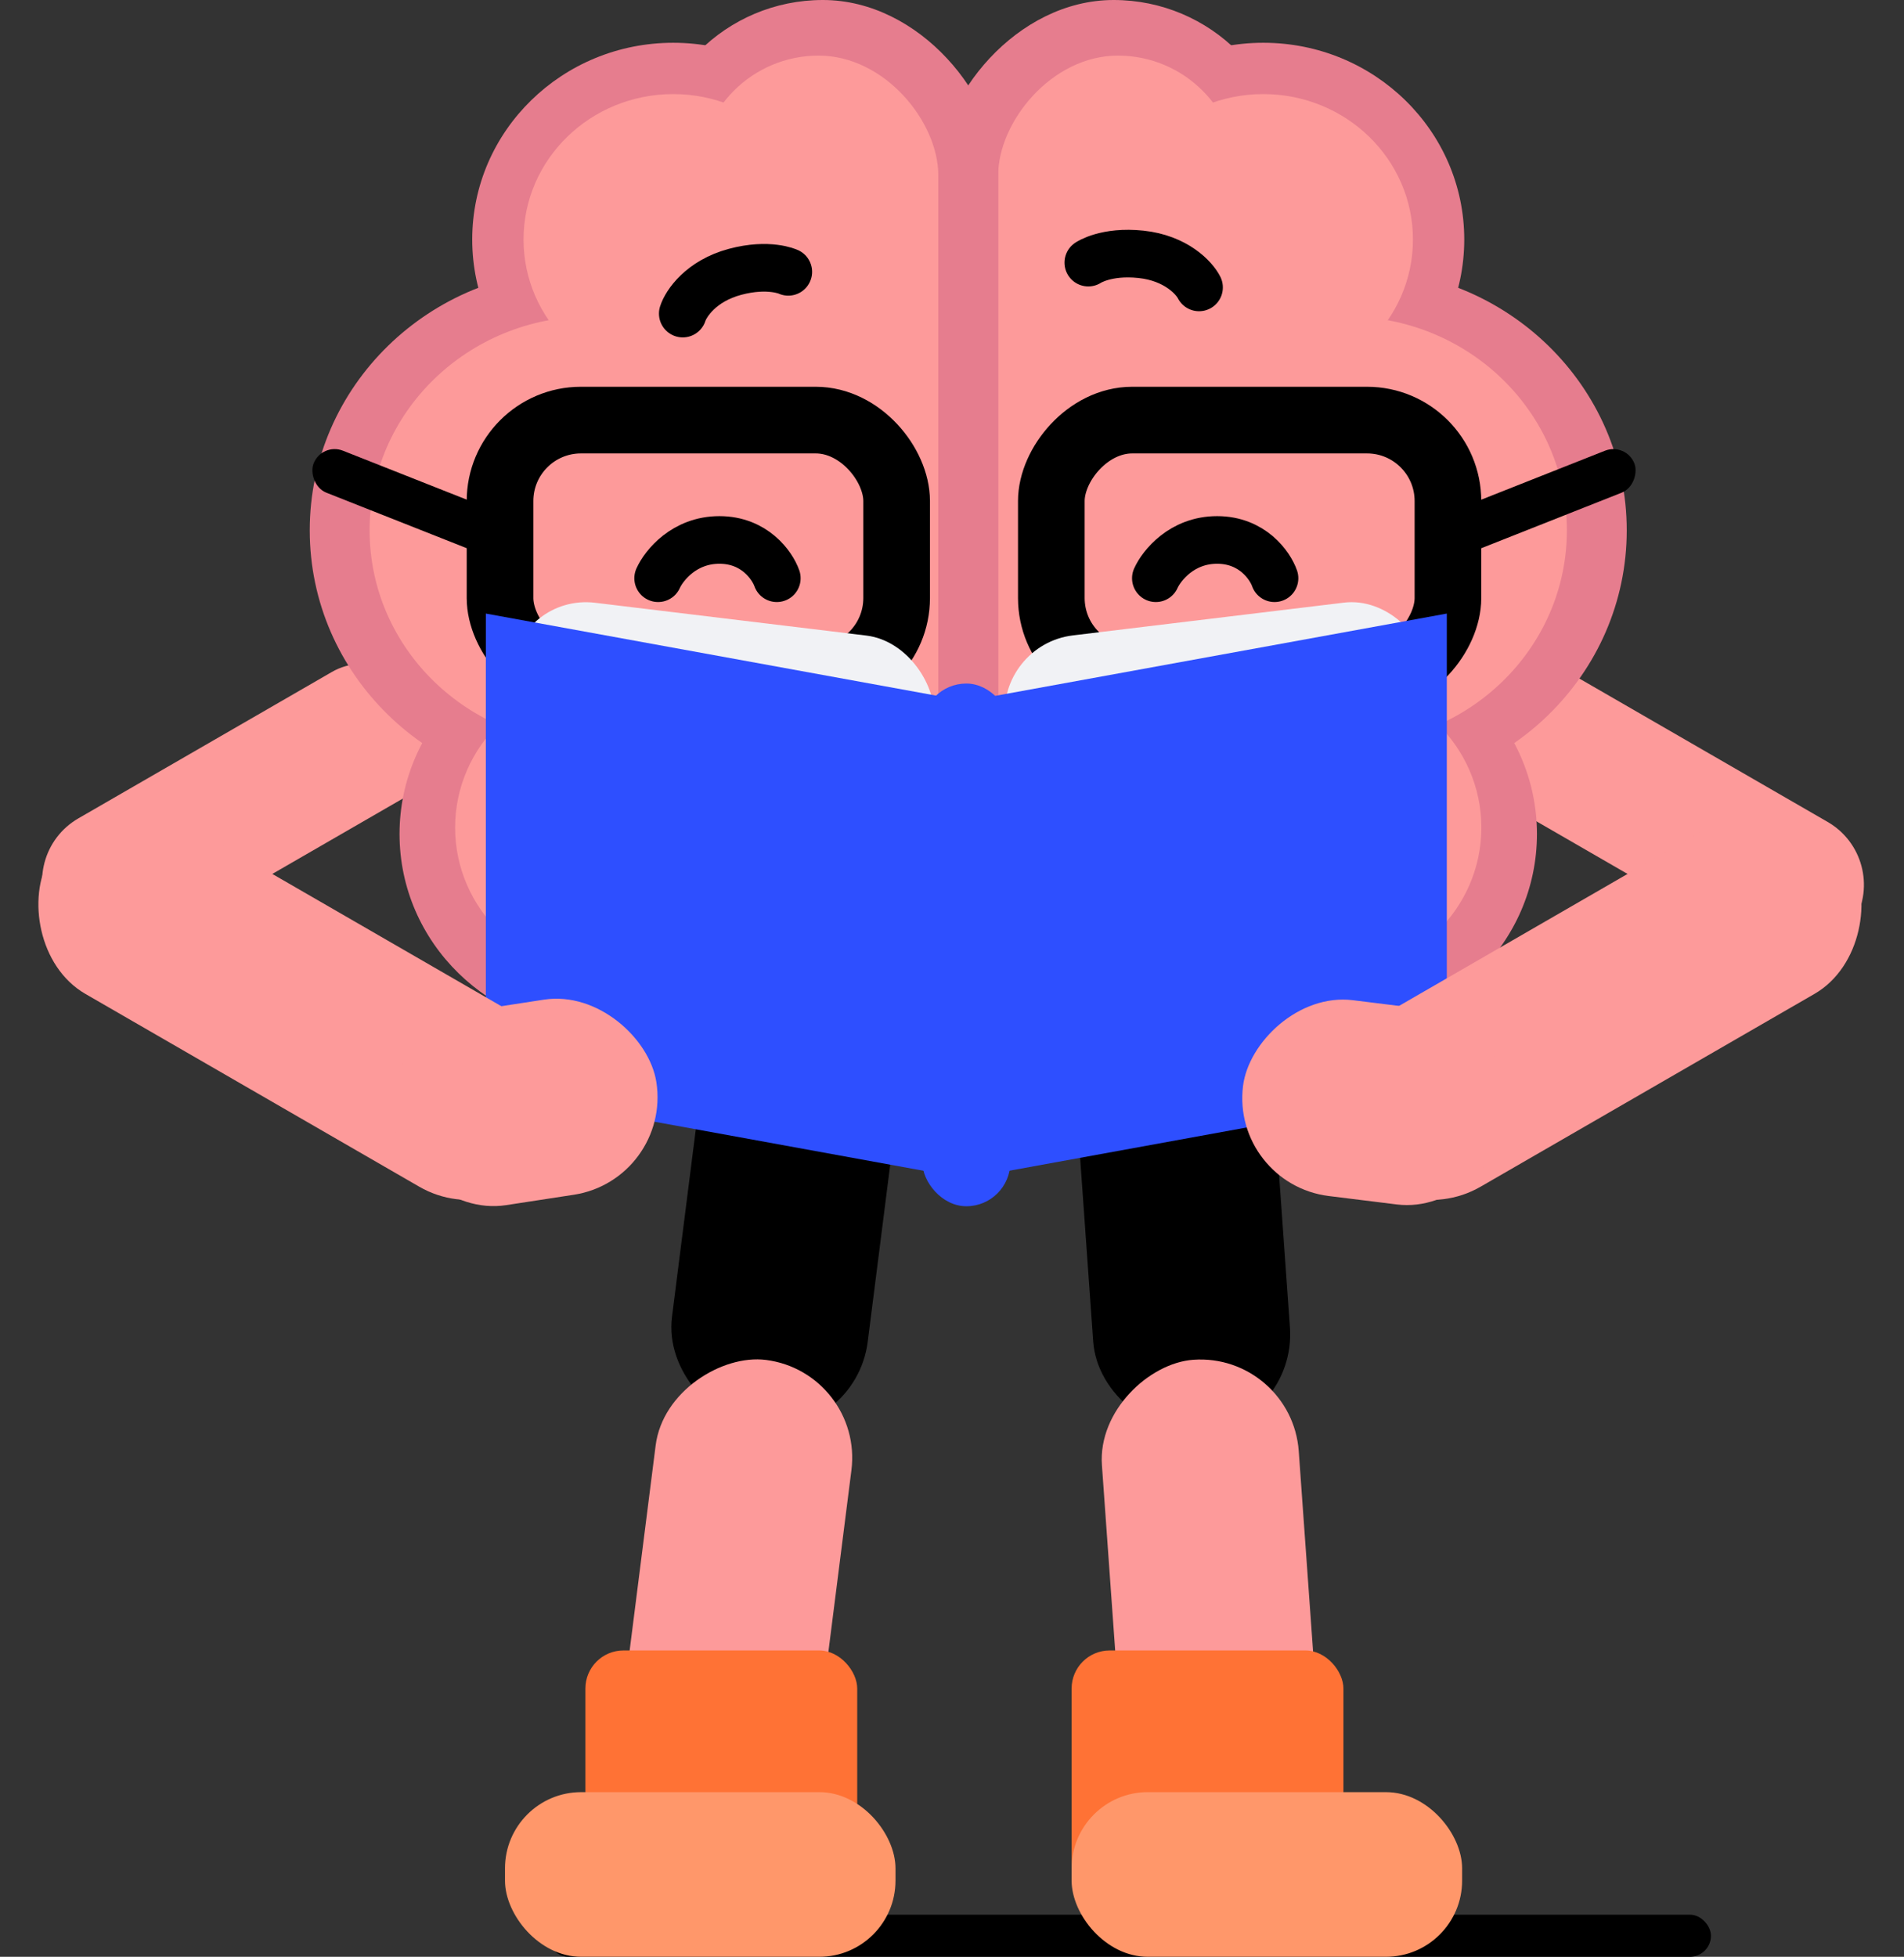
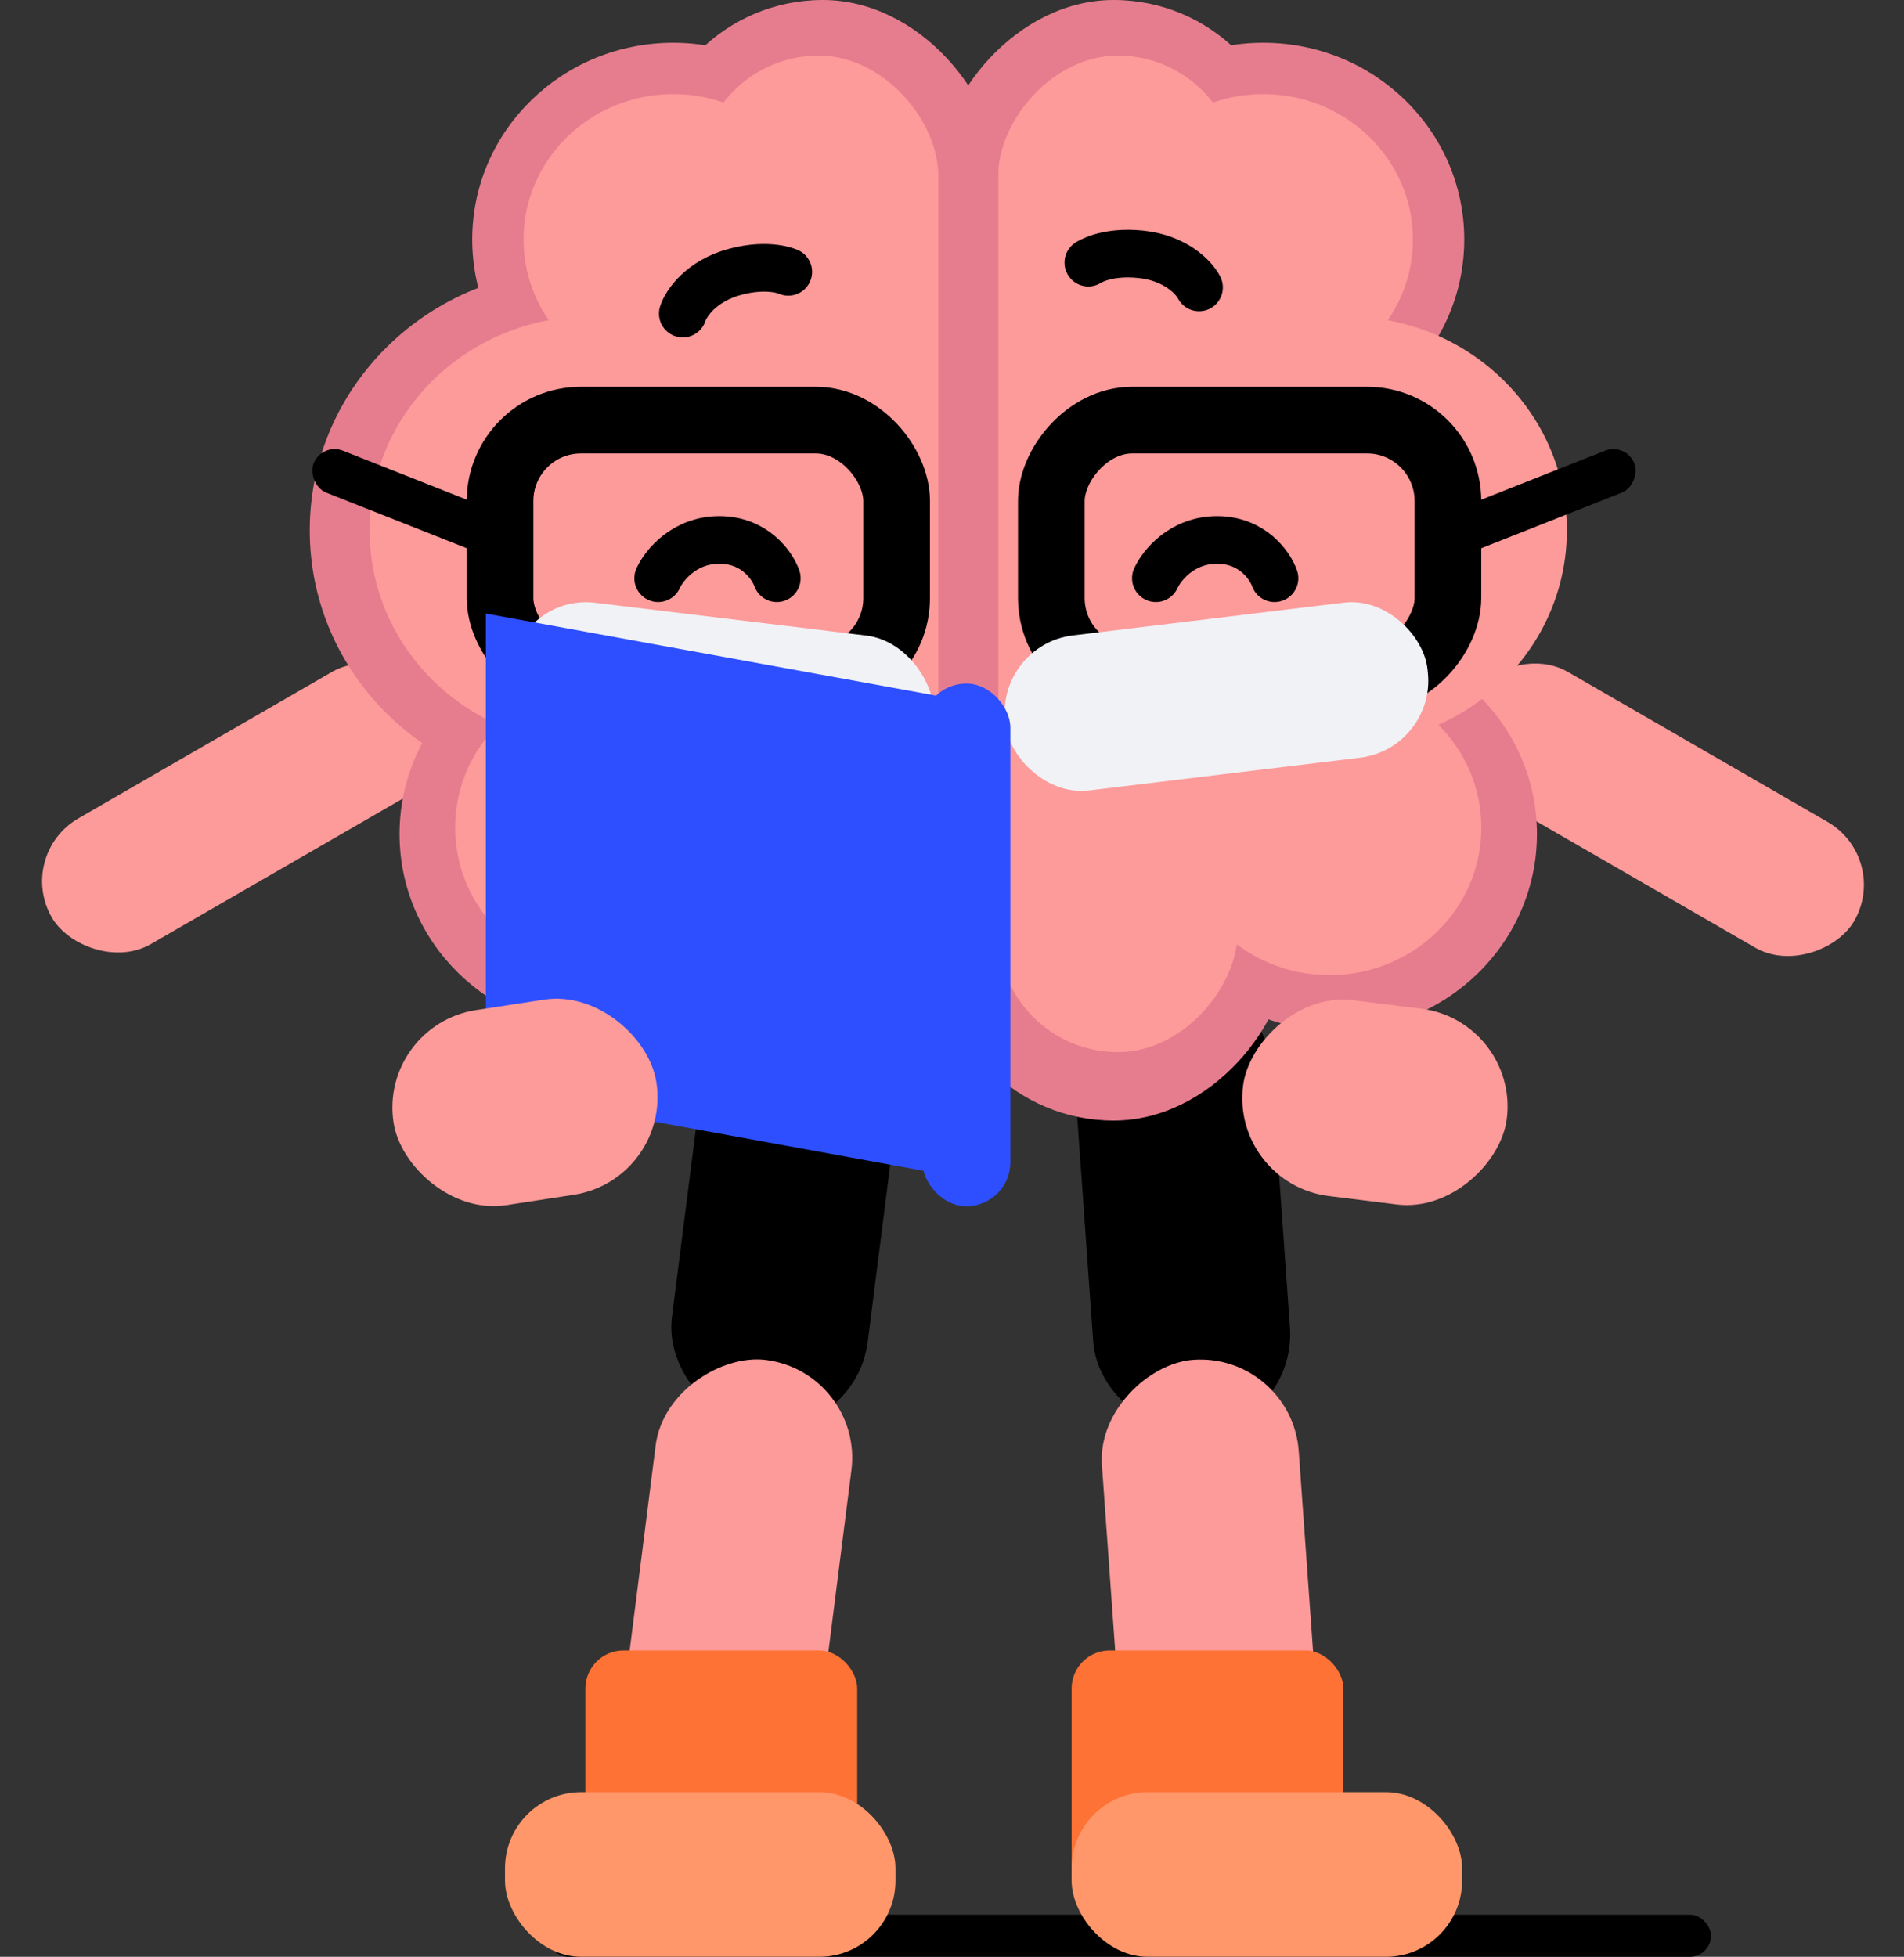
<svg xmlns="http://www.w3.org/2000/svg" width="400" height="411" viewBox="0 0 400 411" fill="none">
  <rect x="0" y="0" width="400" height="411" fill="#333333" stroke="none" />
  <rect width="109.402" height="41.456" rx="20.728" transform="matrix(0.126 -0.992 -0.992 -0.126 179.685 302.368)" fill="black" />
  <rect width="96.544" height="41.456" rx="20.728" transform="matrix(-0.071 -0.997 -0.997 0.071 272.465 299.454)" fill="black" />
  <rect x="3.267" y="179.507" width="91.985" height="30.479" rx="15.239" transform="rotate(-30 3.267 179.507)" fill="#FD9A9A" />
  <rect width="93.479" height="30.479" rx="15.239" transform="matrix(-0.866 -0.5 -0.5 0.866 397.157 180.255)" fill="#FD9A9A" />
-   <rect x="186.522" y="99.734" width="33.781" height="9.652" rx="4.826" fill="black" />
  <ellipse cx="141.428" cy="50.306" rx="42.221" ry="41.322" fill="#E67D8E" />
  <ellipse cx="42.221" cy="41.322" rx="42.221" ry="41.322" transform="matrix(-1 0 0 1 307.617 8.983)" fill="#E67D8E" />
  <ellipse cx="126.157" cy="175.172" rx="42.221" ry="41.322" fill="#E67D8E" />
  <ellipse cx="42.221" cy="41.322" rx="42.221" ry="41.322" transform="matrix(-1 0 0 1 322.888 133.849)" fill="#E67D8E" />
  <ellipse cx="121.216" cy="111.391" rx="56.145" ry="54.797" fill="#E67D8E" />
-   <ellipse cx="56.145" cy="54.797" rx="56.145" ry="54.797" transform="matrix(-1 0 0 1 341.752 56.594)" fill="#E67D8E" />
  <rect x="136.039" width="73.662" height="235.359" rx="36.831" fill="#E67D8E" />
  <rect width="73.662" height="235.359" rx="36.831" transform="matrix(-1 0 0 1 270.786 0)" fill="#E67D8E" />
  <ellipse cx="141.429" cy="50.306" rx="31.441" ry="30.543" fill="#FD9A9A" />
  <ellipse cx="31.441" cy="30.543" rx="31.441" ry="30.543" transform="matrix(-1 0 0 1 296.836 19.763)" fill="#FD9A9A" />
  <ellipse cx="127.504" cy="173.824" rx="31.89" ry="30.992" fill="#FD9A9A" />
  <ellipse cx="31.89" cy="30.992" rx="31.89" ry="30.992" transform="matrix(-1 0 0 1 311.21 142.833)" fill="#FD9A9A" />
  <ellipse cx="123.911" cy="111.391" rx="46.263" ry="44.916" fill="#FD9A9A" />
  <ellipse cx="46.263" cy="44.916" rx="46.263" ry="44.916" transform="matrix(-1 0 0 1 329.176 66.476)" fill="#FD9A9A" />
  <rect x="146.818" y="11.678" width="50.306" height="209.307" rx="25.153" fill="#FD9A9A" />
  <rect width="50.306" height="209.307" rx="25.153" transform="matrix(-1 0 0 1 260.006 11.678)" fill="#FD9A9A" />
  <rect x="197.124" y="216.494" width="194.036" height="12.576" rx="6.288" transform="rotate(-90 197.124 216.494)" fill="#E67D8E" />
  <rect x="105.048" y="88.235" width="83.321" height="54.366" rx="17" stroke="black" stroke-width="14" />
  <rect x="-7" y="7" width="83.321" height="54.366" rx="17" transform="matrix(-1 0 0 1 297.189 81.235)" stroke="black" stroke-width="14" />
  <path d="M138.264 121.45C139.47 118.769 143.733 113.407 151.133 113.407C158.532 113.407 162.259 118.769 163.197 121.45" stroke="black" stroke-width="10" stroke-linecap="round" />
  <path d="M143.438 65.866C144.118 63.741 147.264 59.012 154.411 57.097C161.559 55.182 165.61 57.097 165.61 57.097" stroke="black" stroke-width="10" stroke-linecap="round" />
  <path d="M251.901 60.368C250.898 58.375 247.054 54.194 239.695 53.417C232.336 52.639 228.633 55.163 228.633 55.163" stroke="black" stroke-width="10" stroke-linecap="round" />
  <path d="M242.824 121.45C244.03 118.769 248.293 113.407 255.693 113.407C263.092 113.407 266.819 118.769 267.757 121.45" stroke="black" stroke-width="10" stroke-linecap="round" />
  <rect width="89.373" height="32.732" rx="16" transform="matrix(0.993 0.12 -0.104 0.995 109.128 124.681)" fill="#F1F2F5" />
  <rect width="89.373" height="32.732" rx="16" transform="matrix(0.993 -0.12 0.104 0.995 209.488 135.379)" fill="#F1F2F5" />
  <path d="M102.07 128.871L196.978 146.161V246.441L102.07 229.151V128.871Z" fill="#2E4FFF" />
-   <path d="M303.951 128.871L209.043 146.161V246.441L303.951 229.151V128.871Z" fill="#2E4FFF" />
  <rect x="193.761" y="143.567" width="18.499" height="109.789" rx="9.25" fill="#2E4FFF" />
-   <rect x="20.728" y="162.496" width="122.424" height="41.456" rx="20.728" transform="rotate(30 20.728 162.496)" fill="#FD9A9A" />
  <rect x="79.534" y="215.292" width="55.866" height="41.456" rx="20.728" transform="rotate(-8.721 79.534 215.292)" fill="#FD9A9A" />
  <rect x="67.631" y="92.916" width="41.443" height="9.482" rx="4.741" transform="rotate(21.573 67.631 92.916)" fill="black" />
  <rect width="41.443" height="9.482" rx="4.741" transform="matrix(-0.93 0.368 0.368 0.93 341.606 92.916)" fill="black" />
-   <rect width="122.424" height="41.456" rx="20.728" transform="matrix(-0.866 0.5 0.5 0.866 378.402 162.496)" fill="#FD9A9A" />
  <rect width="55.866" height="41.456" rx="20.728" transform="matrix(-0.992 -0.123 -0.123 0.992 319.109 214.403)" fill="#FD9A9A" />
  <rect x="181.476" y="288.242" width="97.856" height="41.456" rx="20.728" transform="rotate(97.228 181.476 288.242)" fill="#FD9A9A" />
  <rect x="271.368" y="284.121" width="97.659" height="41.456" rx="20.728" transform="rotate(85.908 271.368 284.121)" fill="#FD9A9A" />
  <rect x="114.939" y="402.152" width="244.509" height="8.847" rx="4.424" fill="black" />
  <rect x="225.129" y="346.655" width="57.106" height="55.497" rx="8" fill="#FF7235" />
  <rect x="225.129" y="376.415" width="82.039" height="34.585" rx="16" fill="#FF976A" />
  <rect x="122.982" y="346.655" width="57.106" height="55.497" rx="8" fill="#FF7235" />
  <rect x="106.091" y="376.415" width="82.039" height="34.585" rx="16" fill="#FF976A" />
</svg>